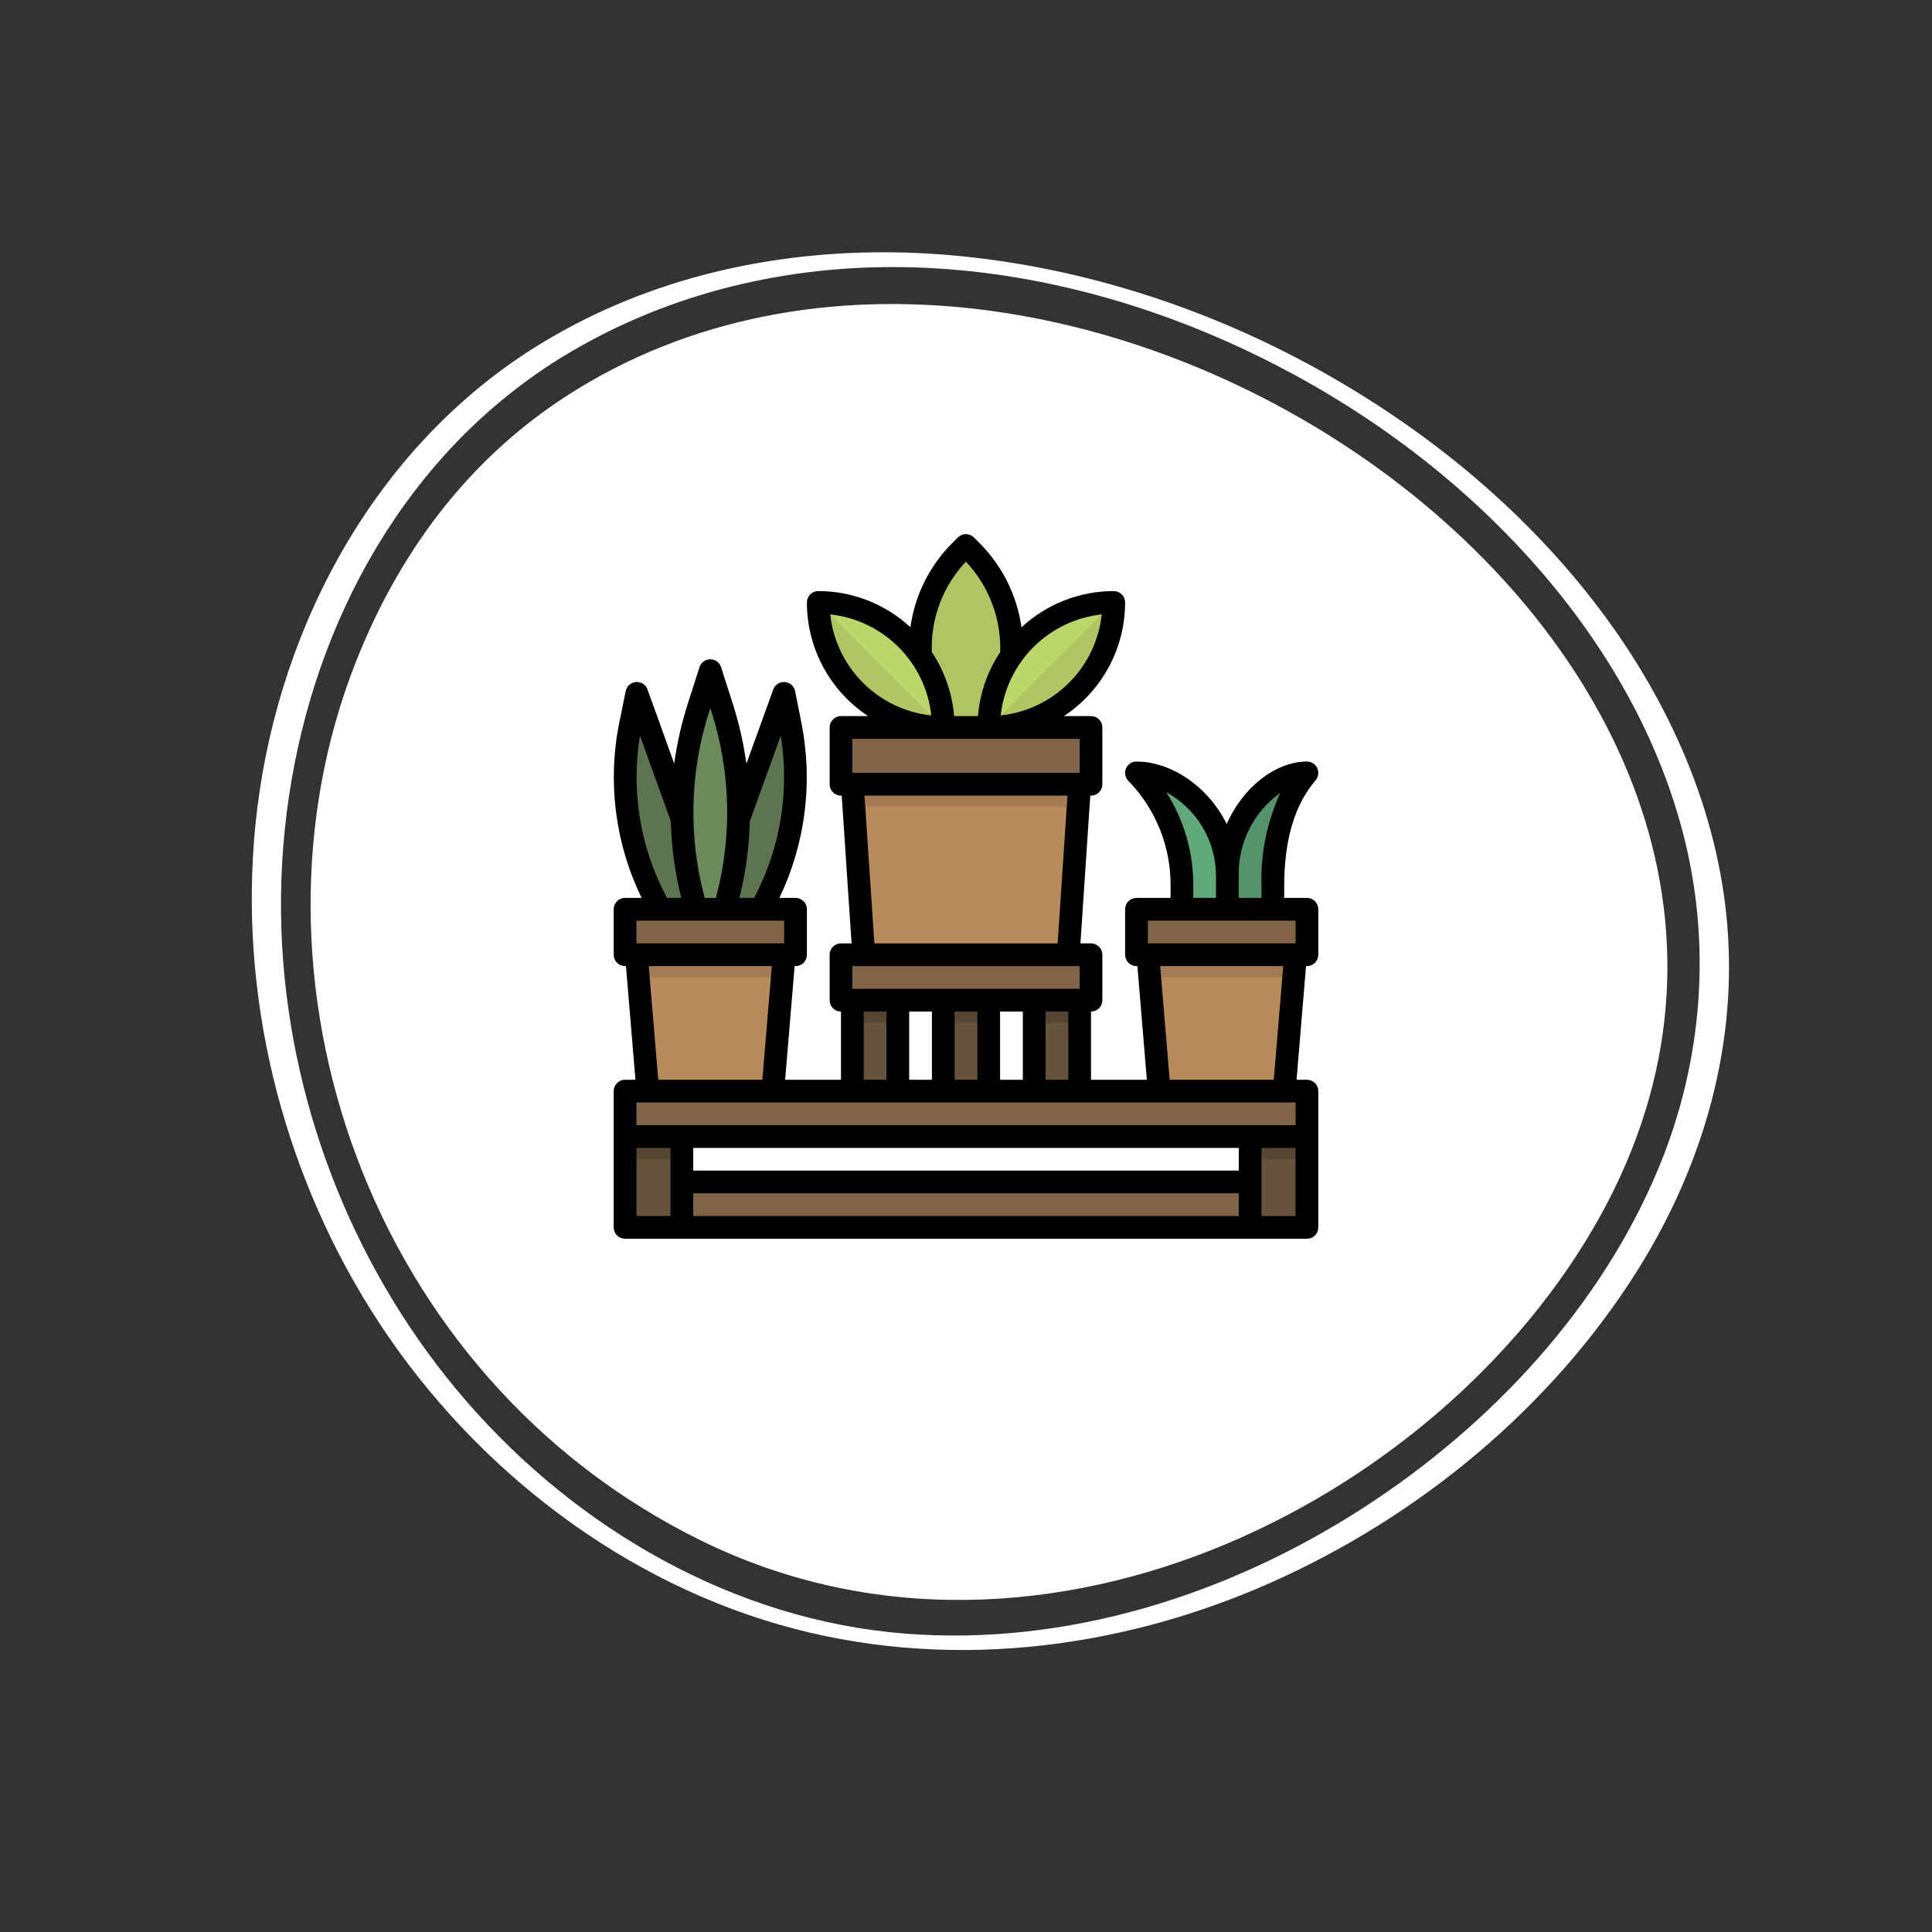
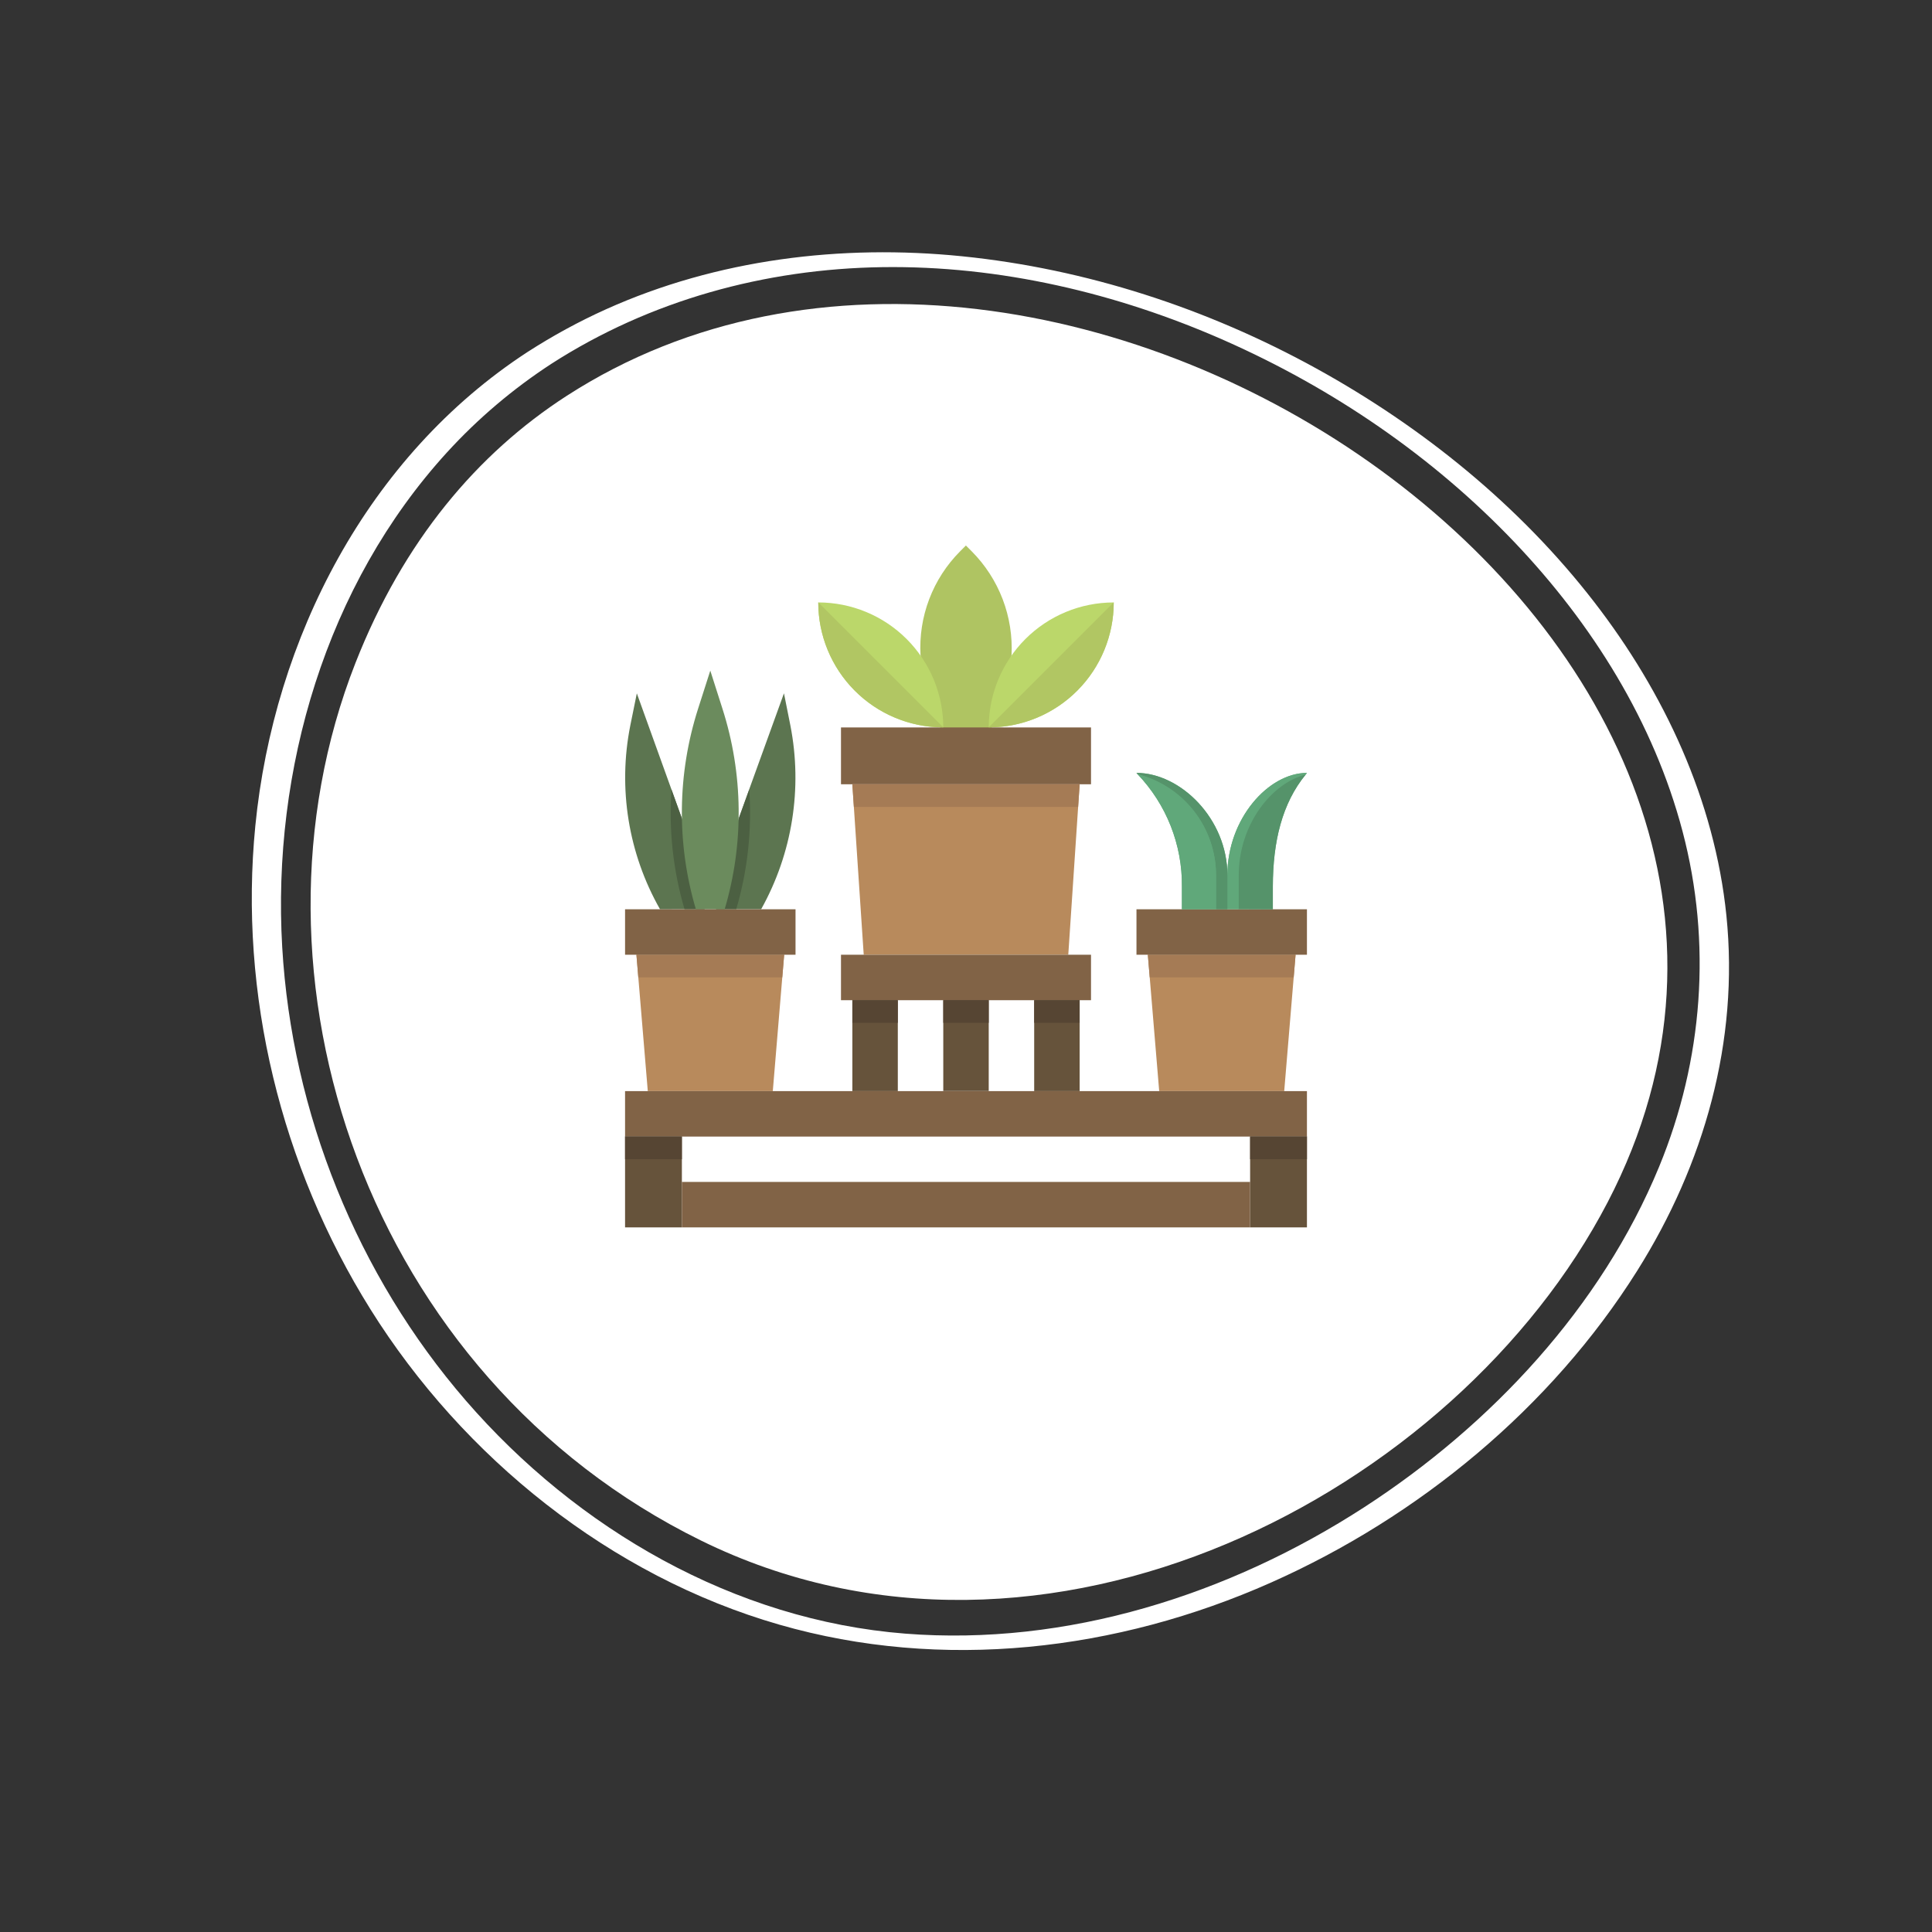
<svg xmlns="http://www.w3.org/2000/svg" width="170" height="170" viewBox="0 0 170 170" fill="none">
  <rect x="0" y="0" width="170" height="170" fill="#333333" stroke="none" />
  <g clip-path="url(#clip0_2003_102)">
    <path d="M49.842 34.846C93.13 6.85 167.06 56.6 141.459 105.789C128.128 131.403 91.921 150.427 61.676 135.551C32.293 121.098 20.46 85.866 31.276 58.338C35.498 47.59 42.011 39.91 49.842 34.846Z" fill="white" />
    <path d="M48.516 32.012C57.205 26.418 67.328 23.659 77.627 23.507C87.959 23.354 98.312 25.79 107.736 29.953C117.27 34.165 126.079 40.166 133.275 47.725C140.095 54.89 145.511 63.525 148.048 73.144C150.637 82.955 149.852 93.285 145.991 102.657C140.898 115.024 131.179 125.404 120.047 132.619C108.159 140.324 93.891 144.866 79.646 143.746C64.612 142.564 50.77 134.539 40.993 123.243C31.433 112.196 25.684 97.931 24.833 83.349C23.922 67.748 28.687 51.463 39.338 39.8C42.057 36.824 45.139 34.212 48.516 32.012C49.464 31.394 47.087 30.537 46.422 30.97C32.356 40.134 24.092 56.178 22.467 72.663C21.008 87.475 24.721 102.613 32.599 115.211C40.754 128.25 53.71 138.679 68.573 142.956C82.924 147.085 98.287 145.274 111.833 139.255C124.828 133.48 136.468 123.892 144.062 111.814C149.945 102.455 153.038 91.63 151.909 80.562C150.876 70.444 146.447 60.952 140.268 52.962C133.707 44.48 125.179 37.575 115.809 32.414C106.213 27.13 95.558 23.652 84.647 22.549C74.026 21.476 63.098 22.815 53.321 27.215C50.93 28.292 48.626 29.551 46.422 30.97C45.471 31.582 47.848 32.442 48.516 32.012Z" fill="white" />
    <path d="M81 57.676C80.903 55.99 81.162 54.302 81.762 52.723C82.362 51.144 83.288 49.709 84.481 48.512L84.991 48L85.506 48.515C86.696 49.713 87.623 51.148 88.226 52.725C88.829 54.303 89.094 55.99 89.006 57.676L87 65H83L81 57.676Z" fill="#AFC462" />
    <path d="M65 72.005L68.982 61.005L69.546 63.829C70.631 69.356 69.72 75.088 66.975 80.005L63 80L65 72.005ZM60.005 72.027L56.036 61.009L55.462 63.833C54.36 69.364 55.288 75.107 58.077 80.009L62 80L60.005 72.027Z" fill="#5C7550" />
    <path d="M108 77.009V80L112 80.009V78.009C112 74.038 112.825 70.672 114.888 68.158C114.927 68.11 114.96 68.058 115 68.009C111.617 68.009 108 72.039 108 77.009ZM100 68.009C100.036 68.047 100.068 68.089 100.1 68.126C102.639 70.786 104.038 74.332 104 78.009V80.009H108V77.009C108 72.039 103.866 68.009 100 68.009Z" fill="#60A87A" />
    <path d="M56 84.009L57 96.009H68L69 84.009H56ZM101 84.009L102 96.009H113L114 84.009H101Z" fill="#B88A5C" />
    <path d="M91 88.009H95V96.009H91V88.009ZM75 88.009H79V96.009H75V88.009ZM83 88H87V96H83V88Z" fill="#66533B" />
    <path d="M87 64.01C87 61.093 88.159 58.295 90.222 56.232C92.285 54.169 95.083 53.01 98 53.01C98 55.928 96.841 58.726 94.778 60.788C92.715 62.851 89.917 64.01 87 64.01ZM72 53.009C73.445 53.009 74.875 53.294 76.21 53.847C77.544 54.399 78.757 55.21 79.778 56.231C80.8 57.252 81.61 58.465 82.163 59.8C82.716 61.134 83 62.565 83 64.009C80.083 64.009 77.285 62.85 75.222 60.788C73.159 58.725 72 55.927 72 53.009Z" fill="#BBD76A" />
    <path d="M75 69.009L76 84.009H94L95 69.009H75Z" fill="#B88A5C" />
    <path d="M74 64.009H96V69.009H74V64.009ZM55 96.009H115V100.009H55V96.009ZM74 84.009H96V88.009H74V84.009Z" fill="#816346" />
    <path d="M65.009 72.027L65.929 69.474C66.175 73.023 65.787 76.588 64.783 80H63.014L65.009 72.027ZM60.005 72.027L59.085 69.474C58.839 73.023 59.227 76.588 60.231 80H62L60.005 72.027Z" fill="#4C6042" />
    <path d="M61.232 80.009C59.521 74.234 59.591 68.078 61.432 62.343L62.5 59.009L63.564 62.343C65.405 68.078 65.475 74.234 63.764 80.009H61.232Z" fill="#6B8B5D" />
    <path d="M110 100H115V108H110V100ZM55 100H60V108H55V100Z" fill="#66533B" />
    <path d="M60 104H110V108H60V104Z" fill="#816346" />
    <path d="M75 69H95V69.009H75V69ZM75.133 71H94.867L95 69.009H75L75.133 71Z" fill="#A57B55" />
    <path d="M91 88H95V90H91V88ZM83 88H87V90H83V88ZM110 100H115V102H110V100ZM55 100H60V102H55V100ZM75 88H79V90H75V88Z" fill="#564533" />
    <path d="M101 84.009L101.166 86H113.834L114 84.009H101ZM56 84.009L56.166 86H68.834L69 84.009H56Z" fill="#A57B55" />
    <path d="M100 80.009H115V84.009H100V80.009ZM55 80.009H70V84.009H55V80.009Z" fill="#816346" />
    <path d="M109 77.009C109 72.582 111.87 68.909 114.888 68.158C114.927 68.11 114.96 68.058 115 68.009C111.617 68.009 108 72.039 108 77.009V80L112 80.009L109 80V77.009Z" fill="#60A87A" />
    <path d="M114.888 68.158C111.87 68.909 109 72.582 109 77.009V80L112 80.007V78.007C112 74.038 112.825 70.672 114.888 68.158ZM100 68.009C100.036 68.047 100.068 68.089 100.1 68.126C102.073 68.63 103.823 69.777 105.072 71.386C106.321 72.994 107 74.973 107 77.009V80.009H108V77.009C108 72.039 103.866 68.009 100 68.009Z" fill="#55936A" />
    <path d="M100.1 68.126C102.639 70.786 104.038 74.332 104 78.009V80.009H107V77.009C107 74.973 106.321 72.994 105.072 71.386C103.823 69.777 102.073 68.63 100.1 68.126Z" fill="#60A87A" />
    <path d="M87 64H87.183C87.121 64 87.062 64.009 87 64.009V64Z" fill="#BBD76A" />
    <path d="M87 64L97.99 53.01H98C97.998 55.895 96.863 58.663 94.84 60.718C92.816 62.774 90.067 63.952 87.183 64H87Z" fill="#B1C663" />
    <path d="M83 64H82.817C82.879 64 82.938 64.009 83 64.009V64Z" fill="#BBD76A" />
    <path d="M83 64L72.01 53.01H72C72.002 55.895 73.137 58.663 75.16 60.718C77.184 62.774 79.933 63.952 82.817 64H83Z" fill="#B1C663" />
-     <path d="M115 79.009H113V78.009C113 73.901 113.9 70.842 115.762 68.657C115.886 68.512 115.965 68.334 115.991 68.145C116.017 67.956 115.988 67.763 115.908 67.59C115.828 67.416 115.7 67.269 115.539 67.167C115.378 67.064 115.191 67.009 115 67.009C112.307 67.009 109.4 69.19 107.941 72.509C106.305 69.186 103.029 67.009 100 67.009C99.803 67.009 99.61 67.067 99.445 67.175C99.281 67.284 99.152 67.439 99.076 67.621C98.999 67.802 98.978 68.003 99.015 68.196C99.052 68.39 99.145 68.569 99.283 68.709C100.484 69.939 101.43 71.393 102.068 72.989C102.705 74.585 103.022 76.291 103 78.009V79.009H100C99.735 79.009 99.48 79.115 99.293 79.302C99.105 79.49 99 79.744 99 80.009V84.009C99 84.275 99.105 84.529 99.293 84.716C99.48 84.904 99.735 85.009 100 85.009H100.08L100.914 95.009H96V89.009C96.265 89.009 96.52 88.904 96.707 88.716C96.895 88.529 97 88.275 97 88.009V84.009C97 83.744 96.895 83.49 96.707 83.302C96.52 83.115 96.265 83.009 96 83.009H95.069L95.936 70.009H96C96.265 70.009 96.52 69.904 96.707 69.716C96.895 69.529 97 69.275 97 69.009V64.009C97 63.744 96.895 63.49 96.707 63.302C96.52 63.115 96.265 63.009 96 63.009H93.619C95.272 61.917 96.629 60.431 97.568 58.687C98.507 56.941 98.999 54.991 99 53.009C99 52.744 98.895 52.49 98.707 52.302C98.52 52.115 98.265 52.009 98 52.009C94.988 52.011 92.088 53.151 89.881 55.2C89.49 52.406 88.203 49.813 86.214 47.811L85.7 47.293C85.607 47.2 85.497 47.127 85.375 47.076C85.254 47.026 85.124 47 84.993 47C84.861 47 84.731 47.026 84.61 47.076C84.488 47.127 84.378 47.2 84.285 47.293L83.772 47.806C81.781 49.804 80.495 52.396 80.11 55.19C77.904 53.146 75.007 52.01 72 52.009C71.735 52.009 71.48 52.115 71.293 52.302C71.105 52.49 71 52.744 71 53.009C71.001 54.991 71.493 56.941 72.432 58.687C73.371 60.431 74.728 61.917 76.381 63.009H74C73.735 63.009 73.48 63.115 73.293 63.302C73.105 63.49 73 63.744 73 64.009V69.009C73 69.275 73.105 69.529 73.293 69.716C73.48 69.904 73.735 70.009 74 70.009H74.064L74.931 83.009H74C73.735 83.009 73.48 83.115 73.293 83.302C73.105 83.49 73 83.744 73 84.009V88.009C73 88.275 73.105 88.529 73.293 88.716C73.48 88.904 73.735 89.009 74 89.009V95.009H69.086L69.92 85.009H70C70.265 85.009 70.52 84.904 70.707 84.716C70.895 84.529 71 84.275 71 84.009V80.009C71 79.744 70.895 79.49 70.707 79.302C70.52 79.115 70.265 79.009 70 79.009H68.581C70.869 74.229 71.551 68.838 70.526 63.638L69.962 60.813C69.919 60.599 69.808 60.405 69.644 60.26C69.48 60.116 69.274 60.029 69.056 60.012C68.838 59.996 68.621 60.051 68.438 60.17C68.255 60.288 68.115 60.464 68.041 60.669L65.678 67.2C65.436 65.452 65.048 63.727 64.517 62.044L63.453 58.711C63.389 58.509 63.262 58.332 63.09 58.207C62.919 58.082 62.712 58.014 62.5 58.014C62.288 58.014 62.081 58.082 61.91 58.207C61.738 58.332 61.611 58.509 61.547 58.711L60.483 62.039C59.953 63.719 59.565 65.44 59.323 67.185L56.977 60.67C56.905 60.464 56.766 60.288 56.583 60.168C56.4 60.049 56.182 59.995 55.964 60.012C55.746 60.028 55.54 60.115 55.376 60.26C55.212 60.404 55.1 60.598 55.057 60.812L54.482 63.636C53.44 68.839 54.135 74.24 56.46 79.009H55C54.735 79.009 54.48 79.115 54.293 79.302C54.105 79.49 54 79.744 54 80.009V84.009C54 84.275 54.105 84.529 54.293 84.716C54.48 84.904 54.735 85.009 55 85.009H55.08L55.914 95.009H55C54.735 95.009 54.48 95.115 54.293 95.302C54.105 95.49 54 95.744 54 96.009V108C54 108.266 54.105 108.52 54.293 108.707C54.48 108.895 54.735 109 55 109H115C115.265 109 115.52 108.895 115.707 108.707C115.895 108.52 116 108.266 116 108V96.009C116 95.744 115.895 95.49 115.707 95.302C115.52 95.115 115.265 95.009 115 95.009H114.086L114.92 85.009H115C115.265 85.009 115.52 84.904 115.707 84.716C115.895 84.529 116 84.275 116 84.009V80.009C116 79.744 115.895 79.49 115.707 79.302C115.52 79.115 115.265 79.009 115 79.009ZM112.651 69.772C111.469 72.353 110.903 75.173 111 78.009V79.009H109V77.009C108.975 75.597 109.295 74.201 109.931 72.94C110.567 71.679 111.501 70.592 112.651 69.772ZM102.627 69.711C103.94 70.428 105.037 71.483 105.806 72.766C106.575 74.049 106.987 75.514 107 77.009V79.009H105V78.009C105.029 75.072 104.204 72.189 102.627 69.711ZM101 81.009H114V83.009H101V81.009ZM61 105H109V107H61V105ZM61 103V101.009H109V103H61ZM56 99.009V97.009H114V99.009H56ZM75 87.009V85.009H95V87.009H75ZM88 95.009V89.009H90V95.009H88ZM86 89.009V95.009H84V89.009H86ZM82 89.009V95.009H80V89.009H82ZM94 95.009H92V89.009H94V95.009ZM96.944 54.064C96.7 56.338 95.685 58.46 94.068 60.077C92.451 61.694 90.33 62.709 88.056 62.954C88.3 60.681 89.315 58.559 90.932 56.942C92.549 55.325 94.67 54.309 96.944 54.064ZM73.056 54.064C75.33 54.309 77.451 55.325 79.068 56.942C80.685 58.559 81.7 60.681 81.944 62.954C79.67 62.709 77.549 61.694 75.932 60.077C74.315 58.46 73.3 56.338 73.056 54.064ZM81.993 57.378C81.939 55.919 82.177 54.463 82.692 53.097C83.207 51.73 83.989 50.48 84.993 49.419C85.994 50.482 86.776 51.732 87.294 53.097C87.812 54.462 88.056 55.916 88.012 57.375C86.892 59.057 86.218 60.996 86.053 63.009H83.953C83.787 60.997 83.112 59.059 81.993 57.378ZM75 65.009H95V68.009H75V65.009ZM76.069 70.009H93.931L93.064 83.009H76.936L76.069 70.009ZM76 89.009H78V95.009H76V89.009ZM68.7 64.737C69.492 69.623 68.671 74.633 66.36 79.009H65.06C65.61 76.804 65.916 74.545 65.973 72.272L68.7 64.737ZM62.4 62.646L62.5 62.3L62.61 62.648C64.306 67.953 64.438 73.633 62.992 79.01H62.008C60.561 73.632 60.694 67.951 62.39 62.646H62.4ZM56.312 64.727L59.033 72.279C59.09 74.549 59.396 76.806 59.946 79.009H58.693C56.341 74.643 55.504 69.62 56.312 64.727ZM56 81.009H69V83.009H56V81.009ZM57.086 85.009H67.914L67.08 95.009H57.92L57.086 85.009ZM56 107V101.009H59V107H56ZM111 107V101.009H114V107H111ZM112.08 95.009H102.92L102.086 85.009H112.914L112.08 95.009Z" fill="black" />
  </g>
  <defs>
    <clipPath id="clip0_2003_102">
      <rect width="170" height="170" fill="white" />
    </clipPath>
  </defs>
</svg>